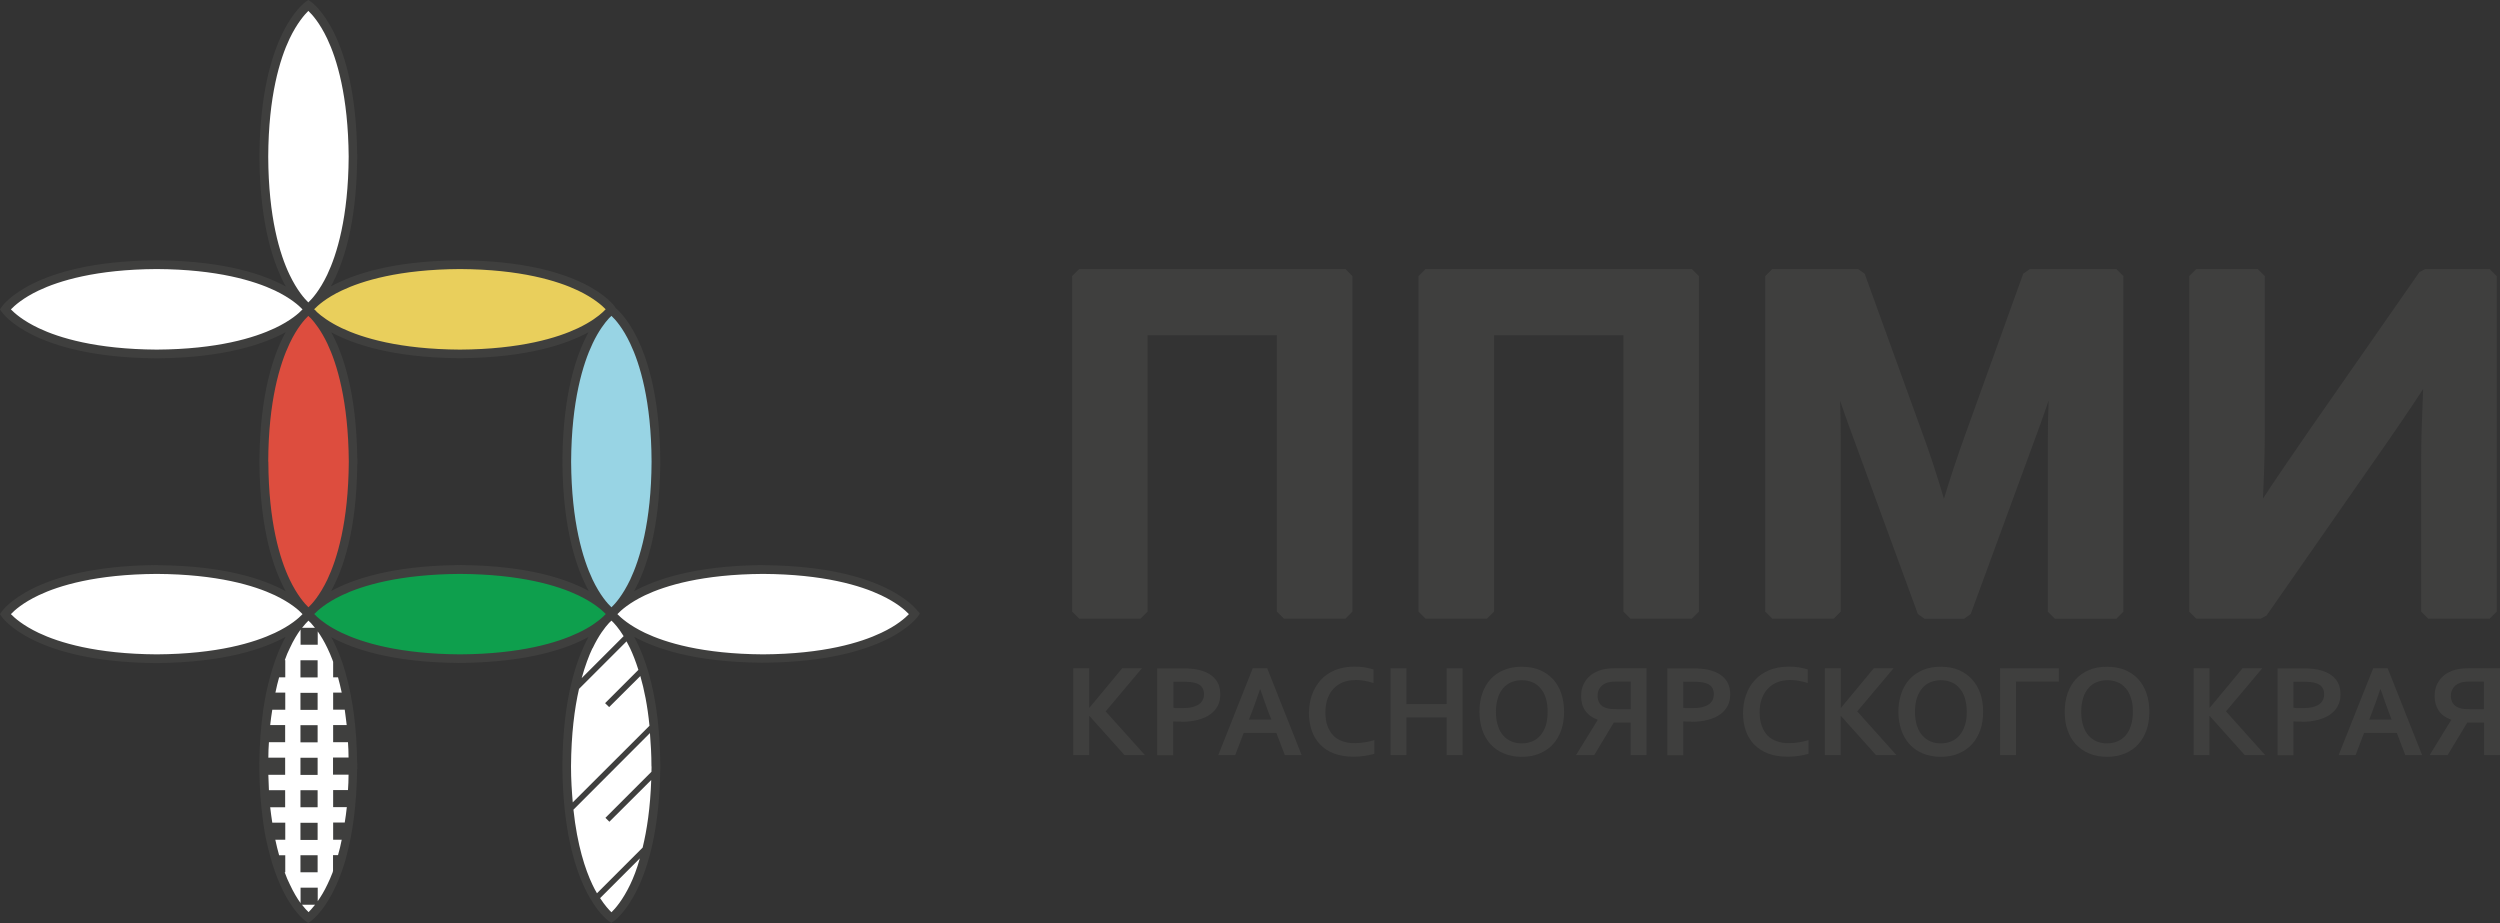
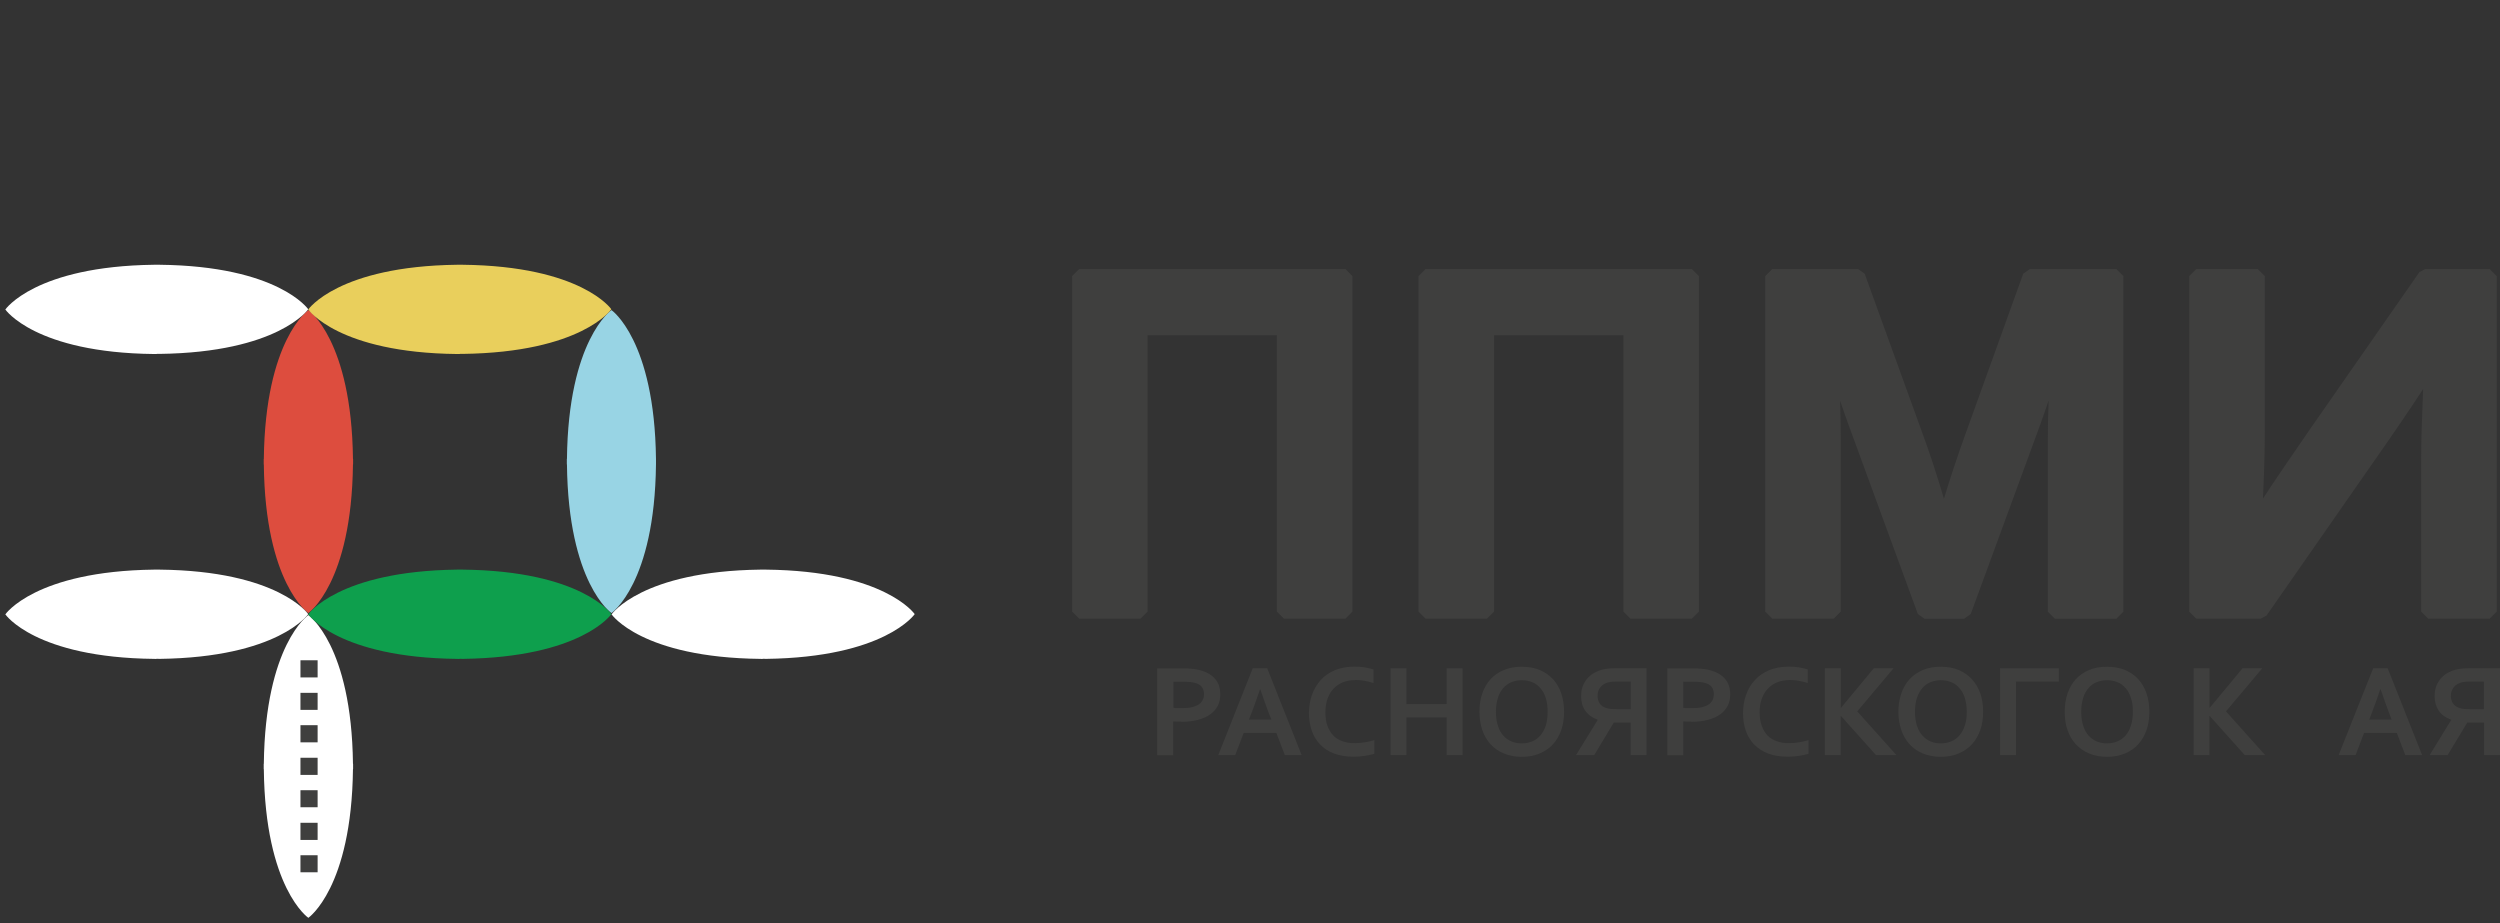
<svg xmlns="http://www.w3.org/2000/svg" id="_Слой_2" data-name="Слой 2" viewBox="0 0 215.67 79.64">
  <rect x="0" y="0" width="215.67" height="79.64" fill="#333333" stroke="none" />
  <defs>
    <style> .cls-1 { fill: #fff; } .cls-2 { fill: #e9cf5c; } .cls-3 { fill: #3f3f3e; } .cls-4 { fill: #0e9f4d; } .cls-5 { fill: #98d4e4; } .cls-6 { fill: #dd4d3e; } </style>
  </defs>
  <g id="_Слой_1-2" data-name="Слой 1">
    <g>
      <g>
        <polygon class="cls-3" points="93.1 23.21 92.49 23.82 92.49 52.76 93.1 53.37 98.39 53.37 99 52.76 99 28.92 110.15 28.92 110.15 52.76 110.77 53.37 116.07 53.37 116.67 52.76 116.67 23.82 116.07 23.21 93.1 23.21" />
        <polygon class="cls-3" points="122.98 23.21 122.37 23.82 122.37 52.76 122.98 53.37 128.28 53.37 128.89 52.76 128.89 28.92 140.05 28.92 140.05 52.76 140.65 53.37 145.95 53.37 146.56 52.76 146.56 23.82 145.95 23.21 122.98 23.21" />
        <path class="cls-3" d="M175.11,23.21l-.57,.4-4.99,13.85c-.7,1.94-1.32,3.8-1.85,5.57-.58-1.98-1.2-3.87-1.85-5.64l-4.99-13.78-.57-.4h-7.4l-.61,.61v28.94l.61,.61h5.3l.61-.61v-14.69c0-1.12-.02-2.3-.06-3.51,.23,.7,.48,1.38,.72,2.06l5.99,16.35,.57,.41h3.42l.57-.41,6-16.35c.24-.68,.49-1.37,.72-2.07-.05,1.27-.07,2.46-.07,3.55v14.67l.61,.61h5.3l.61-.61V23.82l-.61-.61h-7.44Z" />
        <path class="cls-3" d="M214.78,23.21h-5.56l-.5,.26-9.52,13.67c-1.67,2.42-3,4.37-3.98,5.87,.11-2.28,.16-4.24,.16-5.87v-13.32l-.61-.61h-5.3l-.61,.61v28.94l.61,.61h5.56l.5-.27,9.43-13.54c1.7-2.42,3.06-4.44,4.08-6-.11,2.59-.17,4.56-.17,5.87v13.33l.61,.61h5.3l.61-.61V23.82l-.61-.61Z" />
      </g>
      <g>
-         <path class="cls-3" d="M92.59,65.14v-7.49h1.37v3.41h.02l2.83-3.41h1.7l-3.13,3.72,3.39,3.77h-1.76l-3.03-3.38h-.02v3.38h-1.37Z" />
        <path class="cls-3" d="M101.91,62.25c-.12,0-.25,0-.37,0-.12,0-.23-.01-.33-.02v2.92h-1.38v-7.49h2.17c.36,0,.68,.01,.95,.05,.28,.03,.51,.08,.73,.15,.51,.16,.9,.4,1.18,.75,.28,.34,.41,.77,.41,1.31,0,.37-.08,.69-.22,.98-.16,.29-.37,.53-.65,.73-.29,.21-.64,.36-1.06,.47-.42,.11-.89,.17-1.42,.17Zm-.7-1.19c.08,.01,.18,.02,.3,.03,.13,0,.25,0,.38,0,.37,0,.68-.02,.93-.08,.25-.06,.45-.15,.61-.25,.15-.11,.26-.24,.33-.39,.07-.14,.11-.31,.11-.49,0-.22-.06-.41-.16-.57-.09-.16-.27-.29-.53-.37-.12-.05-.29-.08-.47-.1-.2-.02-.43-.03-.71-.03h-.77v2.26Z" />
        <path class="cls-3" d="M110.12,63.23h-2.83l-.73,1.91h-1.46l2.97-7.49h1.25l2.97,7.49h-1.45l-.73-1.91Zm-1.42-3.77c-.27,.78-.5,1.44-.7,1.96l-.26,.66h1.94l-.26-.66c-.2-.54-.44-1.19-.7-1.96h-.02Z" />
        <path class="cls-3" d="M116.9,58.67c-.38,0-.71,.06-1.03,.18-.32,.13-.58,.3-.81,.54-.23,.23-.4,.52-.53,.87-.13,.35-.19,.74-.19,1.18s.05,.82,.17,1.16c.12,.33,.29,.61,.5,.84,.21,.22,.47,.39,.79,.5,.31,.12,.67,.17,1.06,.17,.28,0,.58-.02,.87-.07,.3-.05,.57-.11,.83-.19v1.18c-.26,.08-.54,.13-.84,.18-.31,.04-.62,.07-.94,.07-.63,0-1.19-.09-1.68-.27-.48-.18-.88-.44-1.2-.77-.32-.33-.57-.72-.73-1.19-.16-.46-.25-.97-.25-1.52s.09-1.11,.26-1.59c.18-.49,.43-.91,.75-1.27,.32-.36,.73-.64,1.22-.85,.49-.2,1.05-.31,1.67-.31,.32,0,.62,.02,.9,.06,.28,.05,.54,.11,.77,.18v1.17c-.3-.09-.58-.16-.83-.2-.26-.04-.51-.06-.75-.06Z" />
        <path class="cls-3" d="M121.33,60.74h3.47v-3.09h1.37v7.49h-1.37v-3.25h-3.47v3.25h-1.37v-7.49h1.37v3.09Z" />
        <path class="cls-3" d="M134.93,61.4c0,.58-.08,1.1-.24,1.57-.16,.47-.4,.88-.71,1.23-.31,.34-.7,.61-1.15,.8-.45,.19-.97,.29-1.55,.29s-1.09-.1-1.54-.29c-.46-.19-.84-.46-1.16-.8-.3-.35-.55-.75-.71-1.23-.16-.48-.24-1-.24-1.57s.08-1.09,.24-1.57c.16-.47,.4-.89,.71-1.23,.31-.34,.7-.61,1.16-.8,.45-.19,.97-.28,1.54-.28s1.1,.09,1.55,.28c.45,.19,.84,.46,1.15,.8,.31,.34,.55,.75,.71,1.23,.16,.48,.24,1,.24,1.57Zm-1.42,0c0-.45-.05-.85-.16-1.19-.11-.35-.27-.63-.47-.85-.19-.23-.43-.41-.7-.51-.27-.11-.57-.17-.9-.17s-.63,.06-.89,.17c-.28,.11-.51,.28-.71,.51-.2,.23-.36,.51-.46,.85-.11,.34-.17,.74-.17,1.19s.05,.86,.17,1.2c.11,.35,.26,.63,.46,.85,.19,.23,.43,.39,.71,.51,.26,.12,.57,.17,.89,.17s.63-.06,.9-.17c.27-.12,.51-.28,.7-.51,.2-.23,.36-.51,.47-.85,.11-.34,.16-.74,.16-1.2Z" />
        <path class="cls-3" d="M139.22,62.33l-1.69,2.81h-1.57l1.87-3.03v-.02c-.49-.18-.84-.44-1.08-.79-.24-.34-.35-.77-.35-1.27s.13-.93,.39-1.31c.26-.38,.63-.66,1.11-.85,.18-.07,.39-.13,.61-.16,.22-.04,.48-.06,.77-.06h2.76v7.49h-1.37v-2.81h-1.45Zm1.45-3.53h-1.27c-.18,0-.35,.01-.48,.03-.14,.02-.26,.06-.37,.1-.25,.1-.43,.25-.55,.44-.12,.19-.18,.41-.18,.63,0,.13,.01,.24,.04,.35,.02,.12,.07,.22,.13,.32,.06,.09,.14,.18,.24,.25,.1,.07,.23,.13,.38,.17,.1,.03,.22,.06,.36,.07,.14,.01,.3,.02,.51,.02h1.2v-2.38Z" />
        <path class="cls-3" d="M145.91,62.25c-.12,0-.24,0-.37,0-.12,0-.23-.01-.33-.02v2.92h-1.37v-7.49h2.16c.35,0,.67,.01,.95,.05,.26,.03,.51,.08,.72,.15,.51,.16,.9,.4,1.18,.75,.28,.34,.41,.77,.41,1.31,0,.37-.08,.69-.22,.98-.16,.29-.37,.53-.65,.73-.29,.21-.64,.36-1.05,.47-.42,.11-.9,.17-1.43,.17Zm-.7-1.19c.07,.01,.18,.02,.3,.03,.12,0,.25,0,.38,0,.37,0,.67-.02,.93-.08,.25-.06,.45-.15,.6-.25,.15-.11,.27-.24,.33-.39,.07-.14,.1-.31,.1-.49,0-.22-.05-.41-.15-.57-.1-.16-.28-.29-.52-.37-.13-.05-.3-.08-.49-.1-.19-.02-.43-.03-.71-.03h-.77v2.26Z" />
        <path class="cls-3" d="M154.37,58.67c-.37,0-.72,.06-1.03,.18-.32,.13-.59,.3-.81,.54-.23,.23-.4,.52-.54,.87-.13,.35-.19,.74-.19,1.18s.05,.82,.18,1.16c.11,.33,.28,.61,.49,.84,.22,.22,.48,.39,.79,.5,.31,.12,.67,.17,1.06,.17,.28,0,.57-.02,.87-.07,.29-.05,.57-.11,.83-.19v1.18c-.26,.08-.55,.13-.85,.18-.3,.04-.61,.07-.94,.07-.64,0-1.2-.09-1.68-.27-.48-.18-.88-.44-1.21-.77-.32-.33-.56-.72-.73-1.19-.16-.46-.24-.97-.24-1.52s.08-1.11,.26-1.59c.18-.49,.42-.91,.76-1.27,.32-.36,.73-.64,1.22-.85,.49-.2,1.05-.31,1.67-.31,.32,0,.62,.02,.9,.06,.28,.05,.54,.11,.77,.18v1.17c-.3-.09-.58-.16-.83-.2-.26-.04-.51-.06-.76-.06Z" />
        <path class="cls-3" d="M157.43,65.14v-7.49h1.37v3.41h.02l2.83-3.41h1.7l-3.13,3.72,3.38,3.77h-1.76l-3.03-3.38h-.02v3.38h-1.37Z" />
        <path class="cls-3" d="M171.08,61.4c0,.58-.08,1.1-.24,1.57-.17,.47-.4,.88-.72,1.23-.31,.34-.7,.61-1.15,.8-.45,.19-.97,.29-1.54,.29s-1.1-.1-1.55-.29c-.46-.19-.84-.46-1.15-.8-.31-.35-.55-.75-.71-1.23-.16-.48-.25-1-.25-1.57s.09-1.09,.25-1.57c.16-.47,.4-.89,.71-1.23,.31-.34,.7-.61,1.15-.8,.45-.19,.97-.28,1.55-.28s1.09,.09,1.54,.28c.45,.19,.83,.46,1.15,.8,.31,.34,.55,.75,.72,1.23,.16,.48,.24,1,.24,1.57Zm-1.41,0c0-.45-.06-.85-.17-1.19-.11-.35-.26-.63-.47-.85-.19-.23-.43-.41-.7-.51-.27-.11-.57-.17-.89-.17s-.63,.06-.9,.17c-.28,.11-.51,.28-.7,.51-.2,.23-.36,.51-.47,.85-.11,.34-.17,.74-.17,1.19s.06,.86,.17,1.2c.11,.35,.27,.63,.47,.85,.2,.23,.43,.39,.7,.51,.27,.12,.57,.17,.9,.17s.62-.06,.89-.17c.27-.12,.51-.28,.7-.51,.2-.23,.36-.51,.47-.85,.12-.34,.17-.74,.17-1.2Z" />
        <path class="cls-3" d="M172.54,65.14v-7.49h5.07v1.15h-3.7v6.34h-1.37Z" />
        <path class="cls-3" d="M185.42,61.4c0,.58-.08,1.1-.24,1.57-.16,.47-.4,.88-.71,1.23-.31,.34-.7,.61-1.15,.8-.46,.19-.97,.29-1.55,.29s-1.09-.1-1.55-.29c-.45-.19-.83-.46-1.15-.8-.31-.35-.55-.75-.71-1.23-.17-.48-.24-1-.24-1.57s.08-1.09,.24-1.57c.16-.47,.4-.89,.71-1.23,.31-.34,.69-.61,1.15-.8,.45-.19,.97-.28,1.55-.28s1.09,.09,1.55,.28c.45,.19,.84,.46,1.15,.8,.31,.34,.55,.75,.71,1.23,.16,.48,.24,1,.24,1.57Zm-1.42,0c0-.45-.05-.85-.17-1.19-.11-.35-.26-.63-.46-.85-.2-.23-.43-.41-.71-.51-.27-.11-.57-.17-.89-.17s-.62,.06-.9,.17c-.27,.11-.51,.28-.7,.51-.2,.23-.36,.51-.46,.85-.11,.34-.17,.74-.17,1.19s.06,.86,.17,1.2c.11,.35,.27,.63,.46,.85,.2,.23,.43,.39,.7,.51,.28,.12,.57,.17,.9,.17s.62-.06,.89-.17c.28-.12,.51-.28,.71-.51,.2-.23,.35-.51,.46-.85,.11-.34,.17-.74,.17-1.2Z" />
        <path class="cls-3" d="M189.24,65.14v-7.49h1.37v3.41h.02l2.83-3.41h1.7l-3.13,3.72,3.38,3.77h-1.76l-3.03-3.38h-.02v3.38h-1.37Z" />
-         <path class="cls-3" d="M198.56,62.25c-.13,0-.25,0-.37,0-.12,0-.23-.01-.34-.02v2.92h-1.37v-7.49h2.16c.36,0,.68,.01,.95,.05,.28,.03,.51,.08,.73,.15,.51,.16,.9,.4,1.18,.75,.28,.34,.41,.77,.41,1.31,0,.37-.08,.69-.23,.98-.15,.29-.37,.53-.65,.73-.29,.21-.64,.36-1.05,.47-.42,.11-.89,.17-1.43,.17Zm-.7-1.19c.08,.01,.18,.02,.3,.03,.12,0,.25,0,.38,0,.37,0,.68-.02,.93-.08,.25-.06,.46-.15,.6-.25,.15-.11,.26-.24,.33-.39,.07-.14,.1-.31,.1-.49,0-.22-.05-.41-.16-.57-.1-.16-.28-.29-.53-.37-.13-.05-.29-.08-.48-.1-.19-.02-.43-.03-.71-.03h-.77v2.26Z" />
        <path class="cls-3" d="M206.76,63.23h-2.82l-.73,1.91h-1.46l2.98-7.49h1.25l2.97,7.49h-1.45l-.73-1.91Zm-1.42-3.77c-.26,.78-.5,1.44-.7,1.96l-.25,.66h1.93l-.25-.66c-.2-.54-.44-1.19-.7-1.96h-.02Z" />
        <path class="cls-3" d="M212.85,62.33l-1.7,2.81h-1.55l1.86-3.03v-.02c-.49-.18-.85-.44-1.08-.79-.23-.34-.35-.77-.35-1.27s.13-.93,.39-1.31c.26-.38,.63-.66,1.11-.85,.19-.07,.39-.13,.61-.16,.23-.04,.48-.06,.77-.06h2.76v7.49h-1.37v-2.81h-1.45Zm1.45-3.53h-1.27c-.19,0-.35,.01-.49,.03-.14,.02-.26,.06-.37,.1-.25,.1-.43,.25-.55,.44-.12,.19-.19,.41-.19,.63,0,.13,.01,.24,.04,.35,.03,.12,.07,.22,.13,.32,.07,.09,.14,.18,.24,.25,.1,.07,.23,.13,.38,.17,.1,.03,.22,.06,.35,.07,.14,.01,.31,.02,.51,.02h1.2v-2.38Z" />
      </g>
    </g>
    <g>
      <path class="cls-6" d="M30.46,39.83c0-.08,0-.15,0-.24h-.01c-.12-10.27-3.85-12.84-3.85-12.84,0,0-3.72,2.57-3.84,12.84h-.01v.47h.01c.11,10.28,3.84,12.83,3.84,12.83,0,0,3.73-2.56,3.85-12.83h.01c0-.08,0-.15,0-.23Z" />
      <path class="cls-5" d="M56.59,39.83v-.24h0c-.12-10.27-3.84-12.84-3.84-12.84,0,0-3.73,2.57-3.84,12.84h-.01c0,.08,0,.15,0,.24s0,.15,0,.23h.01c.11,10.28,3.84,12.83,3.84,12.83,0,0,3.73-2.56,3.84-12.83h0v-.23Z" />
-       <path class="cls-1" d="M30.46,13.52c0-.08,0-.15,0-.24h-.01c-.12-10.27-3.85-12.83-3.85-12.83,0,0-3.72,2.57-3.84,12.83h-.01v.47h.01c.11,10.27,3.84,12.83,3.84,12.83,0,0,3.73-2.56,3.85-12.83h.01c0-.08,0-.15,0-.24Z" />
      <path class="cls-2" d="M39.67,30.53c.08,0,.15,0,.23,0h0c10.28-.13,12.84-3.85,12.84-3.85,0,0-2.56-3.73-12.84-3.84h0c-.08-.01-.15,0-.23,0s-.15,0-.24,0h0c-10.27,.13-12.84,3.86-12.84,3.86,0,0,2.57,3.73,12.84,3.84h0c.08,0,.15,0,.24,0Z" />
      <path class="cls-1" d="M13.52,30.53c.08,0,.15,0,.24,0h0c10.26-.13,12.83-3.85,12.83-3.85,0,0-2.56-3.73-12.83-3.84h0c-.09-.01-.16,0-.24,0-.08,0-.15,0-.23,0h0c-10.27,.13-12.83,3.86-12.83,3.86,0,0,2.56,3.73,12.83,3.84h0c.08,0,.15,0,.23,0Z" />
-       <path class="cls-1" d="M56.59,66.12v-.23h0c-.12-10.27-3.84-12.83-3.84-12.83,0,0-3.73,2.56-3.84,12.83h-.01c0,.08,0,.15,0,.23,0,.08,0,.15,0,.23h.01c.11,10.28,3.84,12.83,3.84,12.83,0,0,3.73-2.56,3.84-12.83h0v-.23Z" />
      <path class="cls-1" d="M30.46,66.12c0-.08,0-.15,0-.23h-.01c-.12-10.27-3.85-12.83-3.85-12.83,0,0-3.72,2.56-3.84,12.83h-.01v.46h.01c.11,10.28,3.84,12.83,3.84,12.83,0,0,3.73-2.56,3.85-12.83h.01c0-.08,0-.15,0-.23Z" />
      <path class="cls-4" d="M39.67,56.83c.08,0,.15,.01,.23,.01h0c10.28-.13,12.84-3.86,12.84-3.86,0,0-2.56-3.73-12.84-3.84h0c-.08-.01-.15,0-.23,0s-.15,0-.24,0h0c-10.27,.13-12.84,3.86-12.84,3.86,0,0,2.57,3.73,12.84,3.84h0c.08,.01,.15,0,.24,0Z" />
      <path class="cls-1" d="M13.52,56.83c.08,0,.15,.01,.24,.01h0c10.26-.13,12.83-3.86,12.83-3.86,0,0-2.56-3.73-12.83-3.84h0c-.09-.01-.16,0-.24,0-.08,0-.15,0-.23,0h0c-10.27,.13-12.83,3.86-12.83,3.86,0,0,2.56,3.73,12.83,3.84h0c.08,.01,.15,0,.23,0Z" />
      <path class="cls-1" d="M65.83,56.83c.08,0,.15,.01,.24,.01h0c10.27-.13,12.84-3.86,12.84-3.86,0,0-2.57-3.73-12.84-3.84h0c-.08-.01-.16,0-.24,0-.08,0-.15,0-.23,0h0c-10.27,.13-12.84,3.86-12.84,3.86,0,0,2.57,3.73,12.84,3.84h0c.08,.01,.15,0,.23,0Z" />
    </g>
    <g>
      <rect class="cls-3" x="25.92" y="56.96" width="1.48" height="1.48" />
      <rect class="cls-3" x="25.92" y="59.77" width="1.48" height="1.47" />
      <rect class="cls-3" x="25.92" y="62.56" width="1.48" height="1.48" />
      <rect class="cls-3" x="25.92" y="68.17" width="1.48" height="1.47" />
      <rect class="cls-3" x="25.92" y="70.98" width="1.48" height="1.48" />
      <rect class="cls-3" x="25.92" y="73.78" width="1.48" height="1.47" />
      <rect class="cls-3" x="25.92" y="65.37" width="1.48" height="1.48" />
-       <path class="cls-3" d="M79.21,52.77c-.11-.16-2.79-3.89-13.14-4.01h0c-.08-.01-.16-.01-.24-.01h-.23c-5.65,.07-9.01,1.22-10.91,2.26,1.06-1.9,2.21-5.26,2.27-10.95h0c0-.08,0-.15,0-.23,0-.08,0-.15,0-.24h0c-.1-9.25-3.09-12.37-3.84-13.01l-.07-.11c-.11-.17-2.8-3.9-13.15-4.01h0c-.08,0-.15,0-.23,0s-.15,0-.24,0h0c-5.62,.07-8.97,1.2-10.89,2.25,1.06-1.91,2.21-5.27,2.27-10.95h.01c0-.08,0-.15,0-.24s0-.15,0-.24h-.01C30.71,2.94,26.98,.25,26.81,.14l-.21-.14-.21,.14c-.16,.11-3.89,2.8-4.01,13.14h0c0,.08,0,.15,0,.24s0,.15,0,.24h0c.07,5.7,1.22,9.06,2.28,10.96-1.91-1.05-5.26-2.19-10.91-2.26h0c-.09,0-.16,0-.24,0-.08,0-.15,0-.23,0h0C2.93,22.58,.25,26.31,.14,26.48l-.14,.21,.14,.21c.11,.16,2.79,3.89,13.14,4.01h0c.08,.01,.15,0,.23,0,.08,0,.15,0,.24,0h0c5.62-.07,8.98-1.21,10.89-2.25-1.05,1.91-2.19,5.26-2.26,10.93h0c0,.08,0,.15,0,.24s0,.15,0,.23h0c.07,5.69,1.22,9.05,2.27,10.95-1.9-1.05-5.26-2.19-10.9-2.25h0c-.09-.01-.16-.01-.24-.01h-.23c-10.35,.13-13.03,3.86-13.14,4.02l-.14,.21,.14,.21c.11,.16,2.79,3.89,13.14,4.01h0c.08,.01,.15,0,.23,0,.08,0,.15,0,.24,0h0c5.62-.08,8.98-1.21,10.89-2.26-.3,.55-.61,1.21-.89,2.01-.16,.45-.32,.93-.46,1.48-.11,.41-.22,.85-.32,1.32-.1,.47-.18,.96-.26,1.48-.19,1.34-.32,2.87-.34,4.64h0v.47h0c.02,1.75,.15,3.28,.34,4.62,.07,.53,.15,1.01,.25,1.47,.1,.48,.21,.92,.33,1.34,.13,.54,.29,1.02,.45,1.47,1.12,3.15,2.55,4.17,2.65,4.24l.21,.14,.2-.14c.1-.07,1.53-1.1,2.66-4.24,.06-.18,.13-.38,.2-.58,.09-.28,.18-.58,.25-.89,.5-1.87,.86-4.3,.9-7.43h.02c0-.08-.01-.15-.01-.24s.01-.15,.01-.23h-.02c-.03-3.15-.4-5.57-.9-7.44-.08-.31-.16-.6-.25-.87-.06-.21-.13-.41-.2-.6-.28-.79-.59-1.45-.88-1.99,1.92,1.04,5.26,2.16,10.86,2.22h0c.08,.01,.15,0,.24,0s.15,0,.23,0h0c5.6-.08,8.95-1.19,10.86-2.24-1.04,1.91-2.19,5.26-2.25,10.91h0c0,.08,0,.15,0,.23,0,.08,0,.15,0,.23h0c.12,10.35,3.84,13.04,4.01,13.15l.21,.14,.21-.14c.16-.11,3.89-2.8,4.01-13.15h0c0-.08,0-.15,0-.23,0-.08,0-.15,0-.23h0c-.06-5.66-1.21-9.02-2.26-10.93,1.91,1.05,5.26,2.18,10.9,2.24h0c.08,.01,.15,0,.23,0,.08,0,.15,0,.24,0h0c10.35-.13,13.03-3.86,13.14-4.02l.14-.21-.14-.21Zm-26.46-25.52c.33,.31,.98,1.03,1.62,2.39,.83,1.75,1.82,4.94,1.84,10.18-.02,5.24-1.02,8.43-1.84,10.18-.65,1.36-1.3,2.09-1.62,2.39-.33-.31-.98-1.03-1.63-2.39-.83-1.76-1.82-4.94-1.85-10.18,.03-5.24,1.02-8.43,1.85-10.18,.53-1.12,1.07-1.81,1.42-2.19,.08-.07,.15-.14,.21-.2Zm-13.07,21.5h-.24c-5.62,.07-8.97,1.2-10.88,2.24,1.05-1.9,2.21-5.26,2.26-10.94h.01c0-.08,0-.15,0-.23,0-.08,0-.15,0-.24h-.01c-.06-5.65-1.2-9-2.24-10.91,1.92,1.04,5.26,2.16,10.86,2.23h0c.08,.01,.15,0,.24,0,.08,0,.15,0,.23,0h0c5.6-.07,8.95-1.2,10.86-2.24-1.04,1.91-2.19,5.26-2.25,10.91h0c0,.08,0,.15,0,.24s0,.15,0,.23h0c.06,5.67,1.22,9.03,2.27,10.94-1.92-1.04-5.26-2.17-10.88-2.23h0c-.08-.01-.15-.01-.23-.01Zm-10.19-23.69c1.75-.83,4.94-1.82,10.19-1.85,5.25,.03,8.43,1.02,10.18,1.85,1.36,.65,2.08,1.3,2.39,1.62-.07,.06-.15,.15-.24,.24-.39,.36-1.06,.87-2.15,1.39-1.75,.83-4.94,1.82-10.18,1.85-5.25-.03-8.43-1.02-10.19-1.85-1.09-.52-1.77-1.04-2.15-1.39-.08-.1-.16-.18-.24-.24,.31-.32,1.03-.98,2.39-1.62Zm-6.35-11.54c.02-5.24,1.01-8.43,1.84-10.18,.65-1.36,1.31-2.09,1.62-2.4,.33,.31,.98,1.03,1.63,2.4,.83,1.75,1.81,4.94,1.85,10.18-.03,5.25-1.02,8.43-1.85,10.18-.65,1.36-1.31,2.09-1.63,2.39-.32-.31-.97-1.03-1.62-2.39-.84-1.75-1.82-4.94-1.84-10.18Zm.57,14.79c-1.76,.83-4.94,1.82-10.19,1.85-5.24-.03-8.43-1.02-10.18-1.85-1.37-.65-2.09-1.3-2.4-1.62,.31-.32,1.03-.98,2.4-1.63,1.75-.83,4.93-1.82,10.18-1.85,5.25,.03,8.43,1.02,10.19,1.85,1.36,.65,2.09,1.31,2.39,1.63-.3,.32-1.03,.98-2.39,1.62Zm-.57,11.51c.02-5.24,1.01-8.43,1.84-10.18,.64-1.36,1.3-2.08,1.62-2.39,.05,.06,.12,.13,.21,.2,.35,.38,.89,1.06,1.43,2.19,.83,1.75,1.81,4.94,1.85,10.18-.03,5.24-1.02,8.43-1.85,10.18-.65,1.36-1.31,2.09-1.63,2.39-.32-.31-.97-1.03-1.62-2.39-.84-1.76-1.82-4.94-1.84-10.18Zm3.7,13.95c.1,.11,.21,.24,.33,.39h-1.11c.22-.28,.41-.48,.55-.62,.07,.07,.14,.15,.24,.23Zm-3.13,.83c-1.76,.83-4.94,1.82-10.19,1.85-5.24-.03-8.43-1.02-10.18-1.85-1.37-.65-2.09-1.3-2.4-1.62,.31-.33,1.03-.98,2.4-1.63,1.75-.83,4.93-1.81,10.18-1.84,5.25,.03,8.43,1.01,10.19,1.84,1.36,.65,2.09,1.3,2.39,1.63-.3,.32-1.03,.98-2.39,1.62Zm2.91,24.09c-.14-.14-.34-.34-.57-.64h1.13c-.23,.3-.43,.5-.56,.64Zm2.07-21.73s.03,.09,.05,.13v1.34h.42c.11,.41,.22,.84,.32,1.32h0s-.74,0-.74,0v1.47h1c.05,.43,.12,.86,.17,1.33h-1.17v1.48h1.28c.03,.43,.05,.87,.05,1.32h0s-1.34,0-1.34,0v1.48h1.34c0,.46-.02,.9-.05,1.33h-1.28v1.47h1.18c-.05,.47-.11,.91-.18,1.33h0s-1,0-1,0v1.48h.74c-.09,.47-.2,.92-.32,1.33h-.43v1.37s-.03,.07-.03,.11c-.15,.39-.3,.74-.45,1.04-.28,.6-.58,1.08-.84,1.45v-1.16h-1.48v1.33c-.28-.39-.61-.93-.93-1.62-.15-.3-.3-.64-.44-1.04h.05v-1.47h-.53c-.12-.4-.22-.85-.33-1.34h.86v-1.47h-1.12c-.06-.41-.13-.86-.18-1.33h1.29v-1.47h-1.4c-.02-.43-.04-.87-.05-1.33h1.45v-1.48h-1.45c0-.46,.02-.9,.05-1.33h1.4v-1.48h-1.29c.05-.46,.11-.9,.18-1.32h1.12v-1.48h-.85c.1-.48,.2-.91,.32-1.32h.53v-1.48h-.04c.13-.39,.28-.73,.43-1.03,.32-.7,.65-1.22,.93-1.61v1.31h1.48v-1.15c.26,.37,.55,.84,.84,1.45,.15,.3,.29,.65,.44,1.03Zm21.18-2.36c-1.75,.83-4.94,1.82-10.18,1.85-5.25-.03-8.43-1.02-10.19-1.85-1.08-.51-1.76-1.03-2.14-1.38-.09-.09-.18-.18-.25-.25,.31-.32,1.04-.98,2.39-1.62,1.75-.83,4.94-1.81,10.19-1.84,5.25,.03,8.43,1.01,10.18,1.84,1.36,.65,2.08,1.3,2.39,1.62-.07,.06-.15,.14-.24,.24-.39,.36-1.06,.88-2.15,1.39Zm1.25,1.33c.53-1.12,1.07-1.81,1.42-2.19,.08-.07,.15-.14,.21-.2,.23,.21,.62,.64,1.05,1.34l-3.62,3.62c.3-1.07,.62-1.93,.93-2.58Zm3.25,20.37c-.65,1.36-1.3,2.09-1.62,2.4-.22-.21-.57-.59-.98-1.22l3.43-3.43c-.26,.92-.55,1.67-.83,2.25Zm1.84-10.18c0,.16-.01,.3-.01,.46l-3.97,3.97,.34,.34,3.61-3.6c-.08,2.39-.37,4.31-.74,5.83l-3.94,3.94c-.13-.23-.27-.47-.4-.76-.61-1.29-1.3-3.36-1.63-6.45l6.6-6.61c.07,.89,.13,1.84,.13,2.88Zm-1.13-8.34l-2.88,2.88,.35,.34,2.69-2.68c.33,1.14,.62,2.55,.79,4.29l-6.62,6.61c-.08-.95-.15-1.97-.15-3.1,.02-2.78,.3-4.98,.69-6.69l4.1-4.1c.1,.19,.2,.39,.31,.6,.23,.49,.48,1.12,.71,1.85Zm20.93-3.18c-1.75,.83-4.94,1.82-10.18,1.85-5.25-.03-8.43-1.02-10.18-1.85-1.36-.65-2.08-1.3-2.39-1.62,.31-.33,1.03-.98,2.39-1.63,1.76-.83,4.94-1.81,10.18-1.84,5.24,.03,8.43,1.01,10.18,1.84,1.37,.65,2.09,1.3,2.4,1.63-.31,.32-1.03,.98-2.4,1.62Z" />
    </g>
  </g>
</svg>